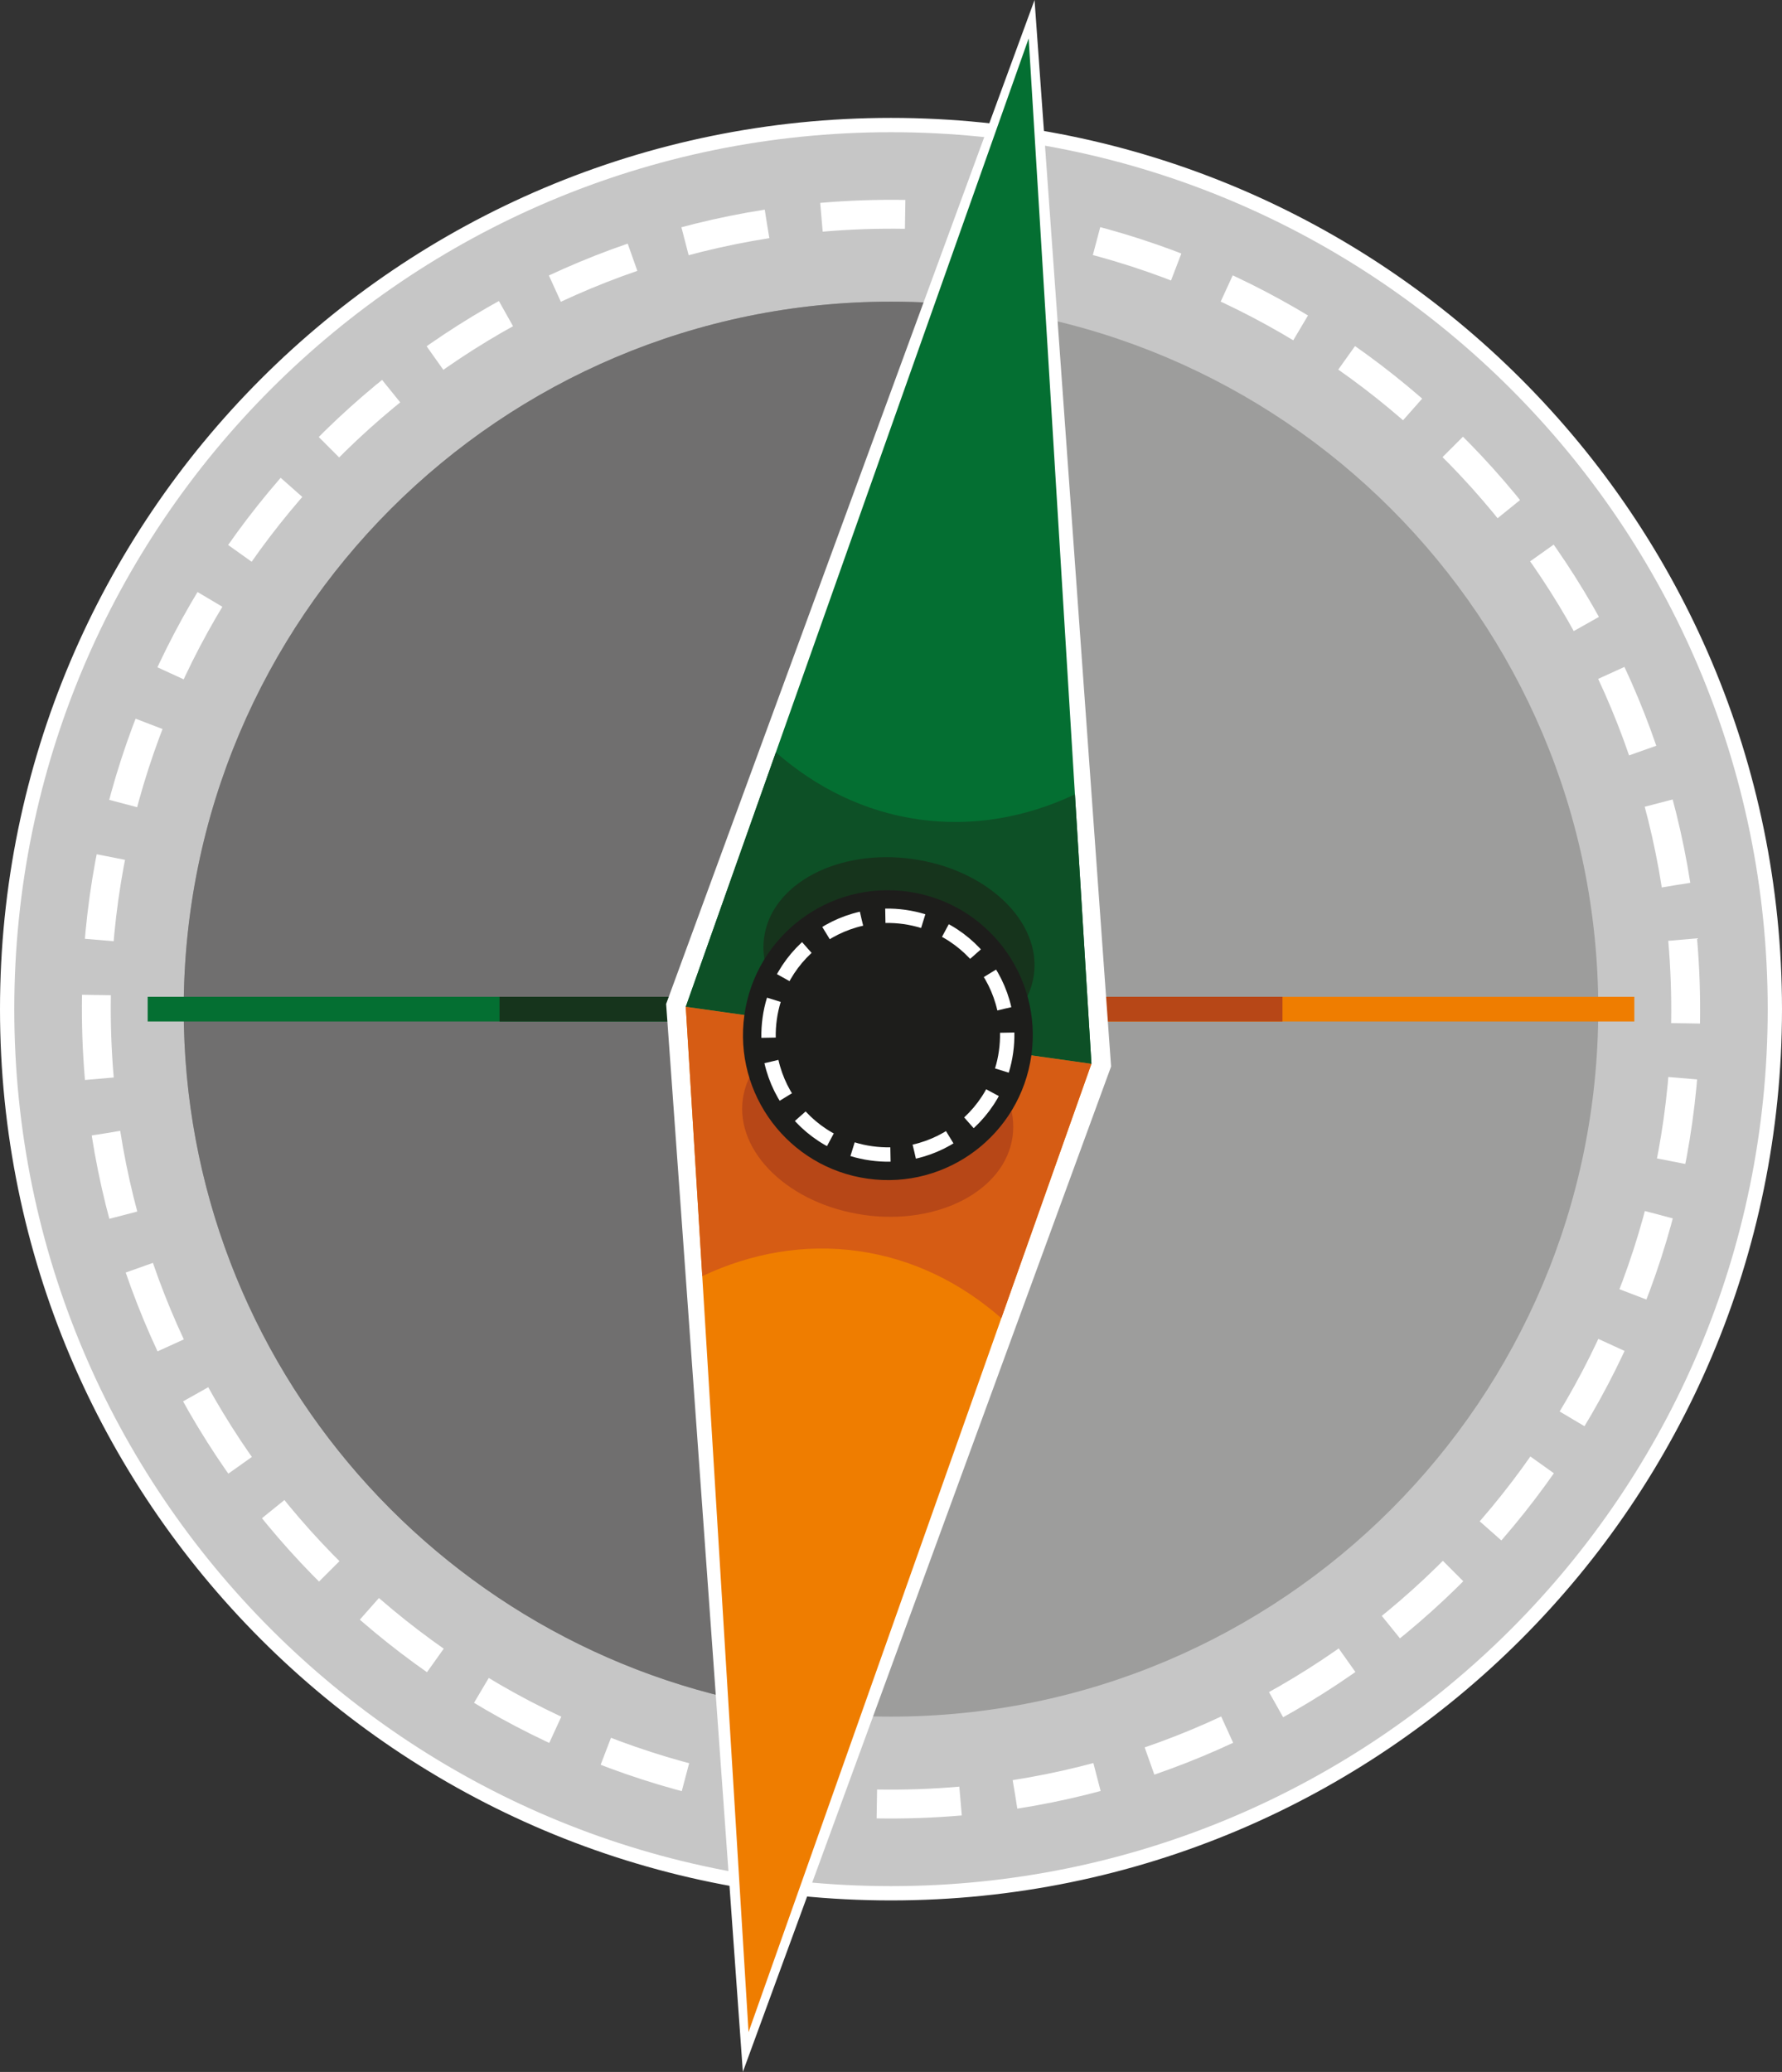
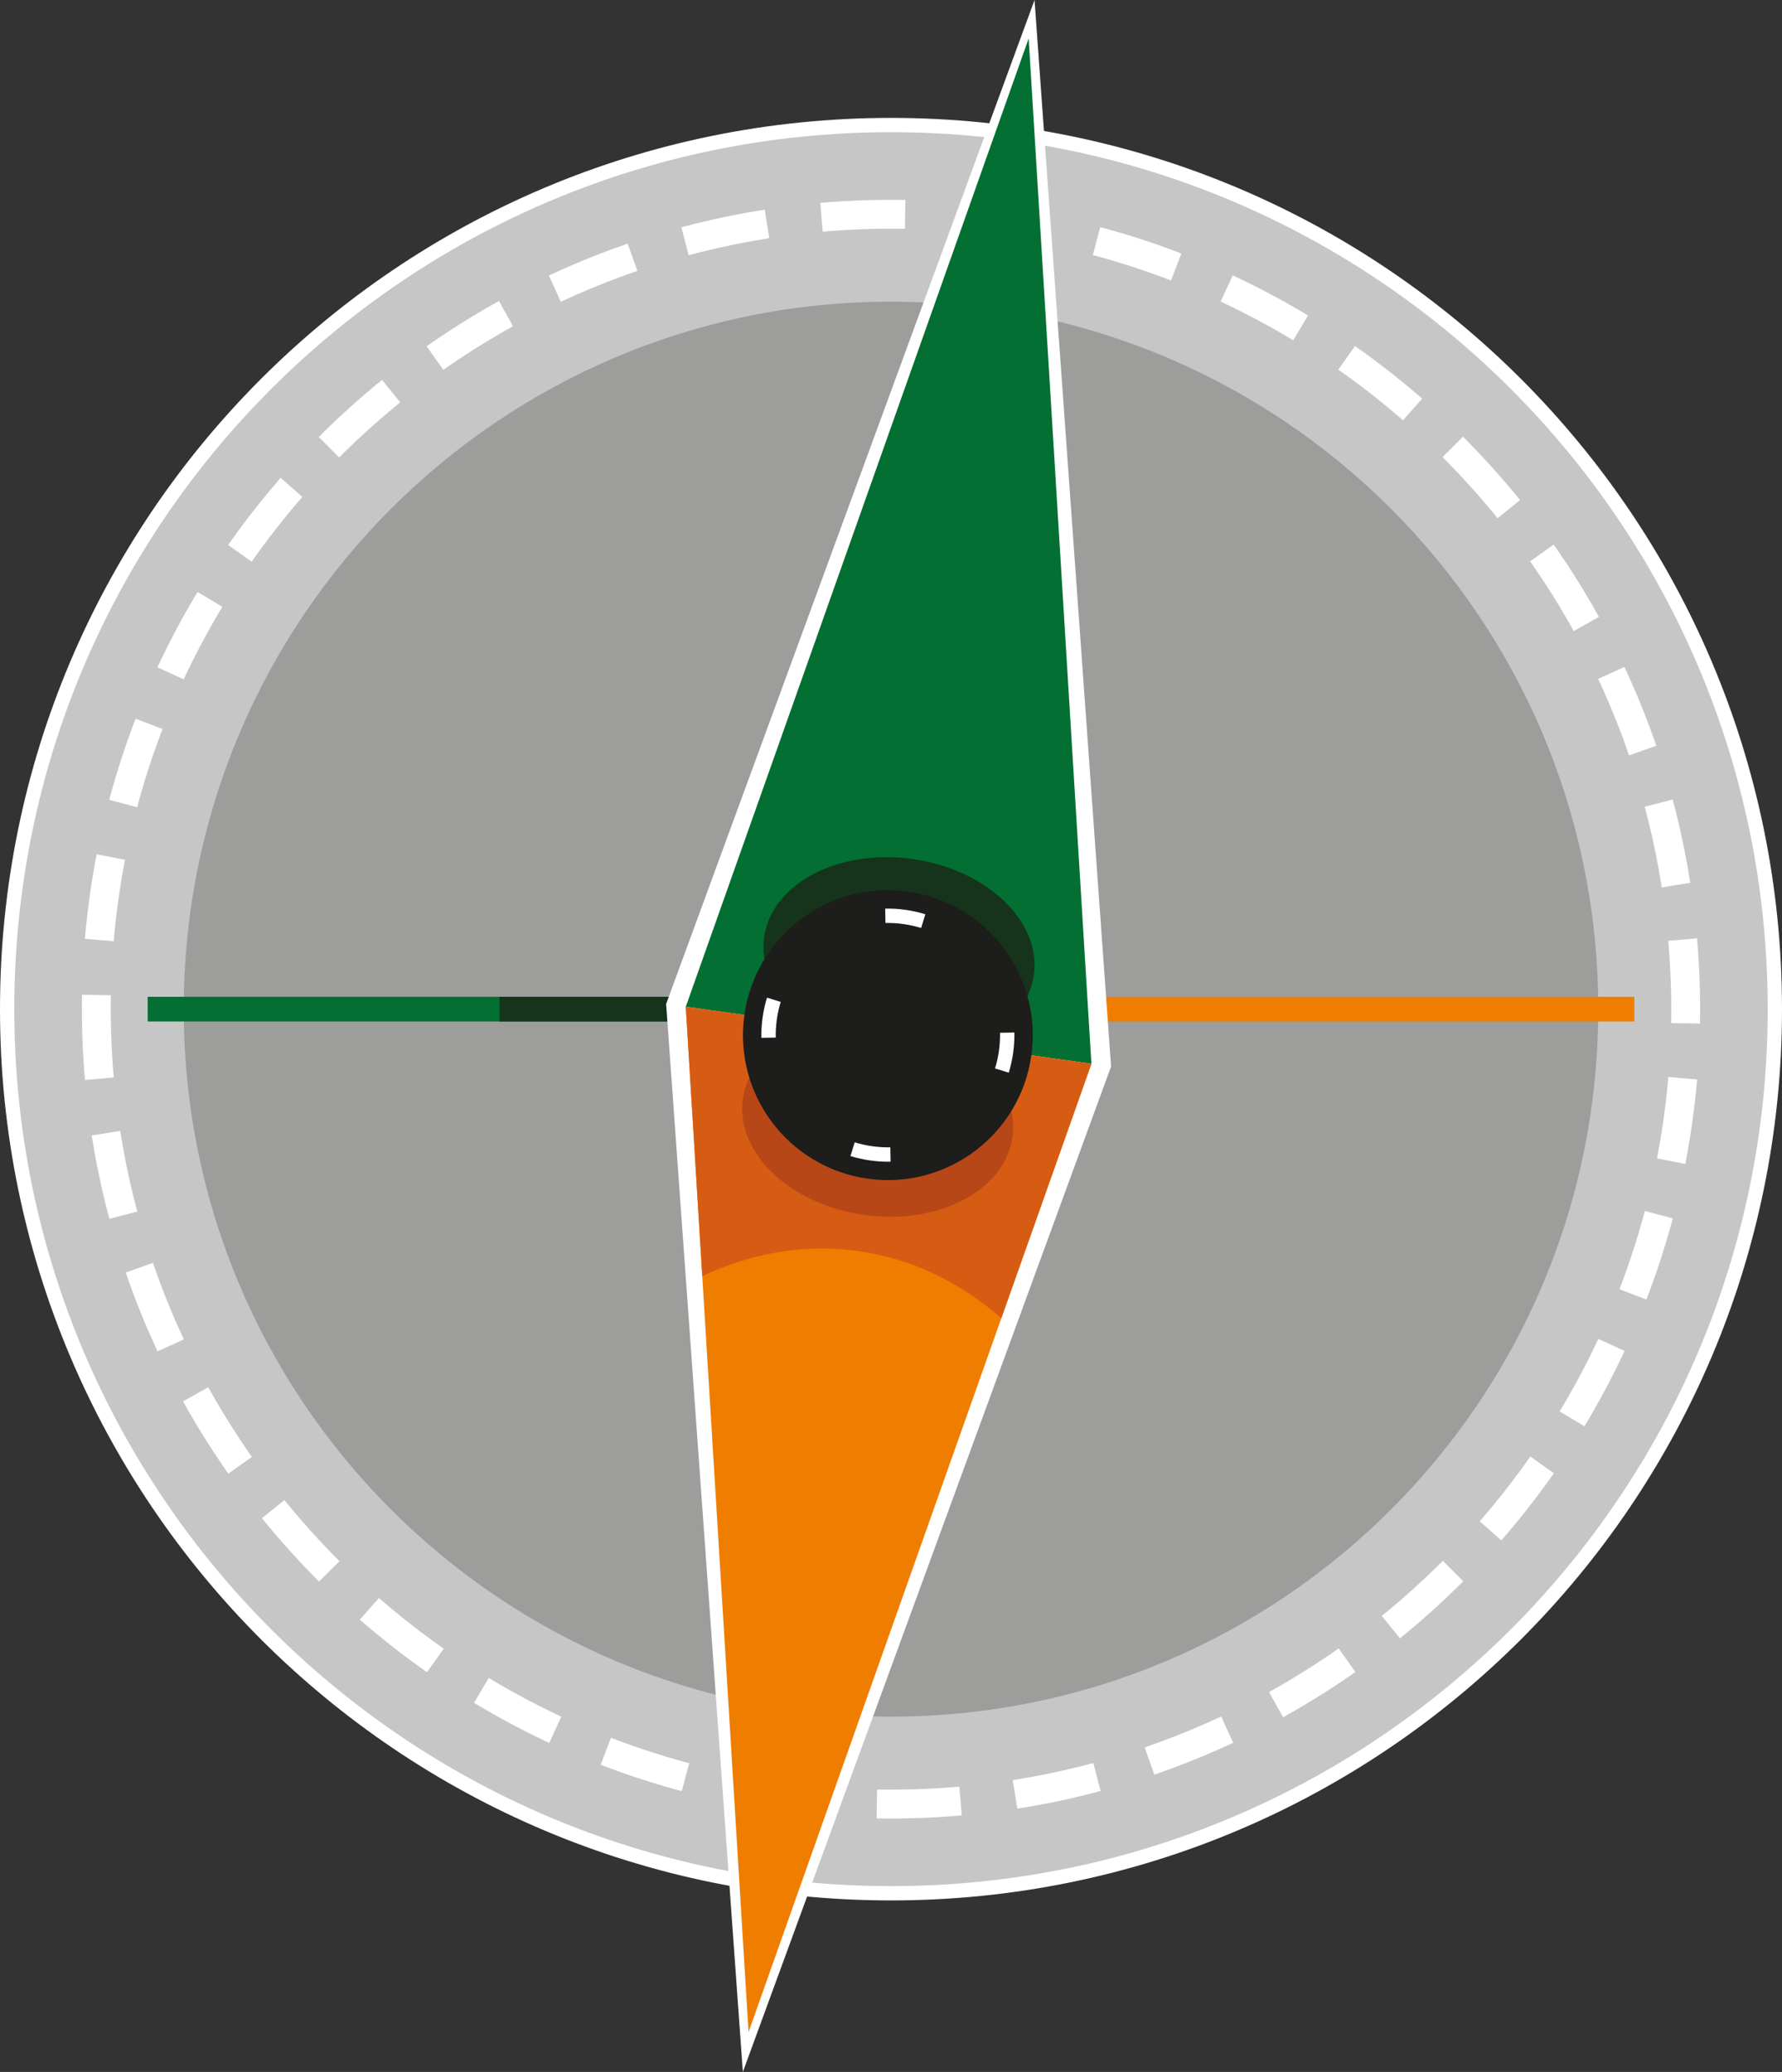
<svg xmlns="http://www.w3.org/2000/svg" viewBox="0 0 476.39 553.74">
  <rect x="0" y="0" width="476.39" height="553.74" fill="#333333" stroke="none" />
  <defs>
    <style>.d,.e,.f,.g,.h,.i,.j,.k,.l{fill:none;}.d,.f,.g,.k,.l{stroke:#fff;}.d,.g{stroke-width:7.72px;}.e{stroke:#ef7d00;}.e,.h,.i,.j{stroke-width:6.59px;}.e,.j{stroke-miterlimit:10;}.m{fill:#fff;}.f{stroke-width:3.82px;}.g{stroke-dasharray:0 0 22.4 14.68;}.n{fill:#046f32;}.h{stroke:#046f32;}.i{stroke:#16341c;}.o{fill:#0d5026;}.p{fill:#9d9d9c;}.q{fill:#d65c14;}.j{stroke:#b74717;}.k{stroke-dasharray:0 0 10.27 6.43;}.k,.l{stroke-width:3.84px;}.r{fill:#ef7d00;}.s{fill:#16341c;}.t{fill:#706f6f;}.u{fill:#b74717;}.v{fill:#c6c6c6;}.w{fill:#1d1d1b;}</style>
  </defs>
  <g id="a" />
  <g id="b">
    <g id="c">
      <path class="v" d="M238.19,505.99c130.5,0,236.29-105.79,236.29-236.29S368.69,33.42,238.19,33.42,1.91,139.21,1.91,269.7s105.79,236.29,236.29,236.29h0Z" />
      <path class="f" d="M238.19,505.99c130.5,0,236.29-105.79,236.29-236.29S368.69,33.42,238.19,33.42,1.91,139.21,1.91,269.7s105.79,236.29,236.29,236.29h0Z" />
      <path class="p" d="M238.19,458.78c104.42,0,189.08-84.65,189.08-189.08S342.62,80.62,238.19,80.62,49.12,165.28,49.12,269.7s84.65,189.08,189.08,189.08h0Z" />
-       <path class="t" d="M262.09,82.12c-7.83-.99-15.8-1.5-23.9-1.5-104.42,0-189.08,84.65-189.08,189.08,0,95.34,70.56,174.19,162.3,187.2l50.68-374.78h0Z" />
      <path class="g" d="M271.36,479.56c98.63-15.46,173.85-98.39,179-198.74m-2.3-44.28c-15.46-98.63-98.39-173.86-198.74-179m-44.28,2.3C106.4,75.3,31.18,158.23,26.03,258.58m2.3,44.28c15.46,98.63,98.39,173.86,198.74,179" />
      <path class="d" d="M450.61,273.49c.06-3.71,.03-7.45-.1-11.2-.13-3.75-.36-7.48-.68-11.18M241.98,57.29c-3.71-.06-7.45-.03-11.2,.1-3.75,.13-7.48,.36-11.18,.68M25.78,265.92c-.06,3.71-.03,7.45,.1,11.2,.13,3.75,.36,7.48,.68,11.18m207.85,193.82c3.71,.06,7.44,.03,11.2-.1,3.75-.13,7.48-.36,11.18-.68" />
      <line class="e" x1="238.19" y1="269.7" x2="436.91" y2="269.7" />
      <line class="h" x1="39.48" y1="269.7" x2="238.19" y2="269.7" />
      <line class="i" x1="133.54" y1="269.7" x2="238.19" y2="269.7" />
-       <line class="j" x1="238.19" y1="269.7" x2="342.85" y2="269.7" />
      <polygon class="m" points="297.03 285.04 276.57 0 178.08 268.32 198.59 553.74 297.03 285.04 297.03 285.04" />
      <polygon class="n" points="275 10.26 183.33 269.06 291.77 284.3 275 10.26 275 10.26" />
      <polygon class="r" points="200.11 543.1 291.77 284.3 183.33 269.06 200.11 543.1 200.11 543.1" />
      <path class="q" d="M267.69,352.29l24.08-67.99-108.44-15.24,4.41,72c13.05-6.15,27.27-8.73,41.71-6.7,14.44,2.03,27.39,8.42,38.24,17.94h0Z" />
-       <path class="o" d="M207.42,201.07l-24.08,67.99,108.44,15.24-4.41-72c-13.06,6.15-27.27,8.73-41.71,6.7-14.44-2.03-27.39-8.42-38.24-17.93h0Z" />
      <path class="u" d="M230.99,324.71c19.91,2.8,37.68-6.56,39.7-20.9,2.01-14.34-12.49-28.23-32.4-31.03-19.91-2.8-37.68,6.56-39.7,20.89-2.02,14.34,12.49,28.23,32.4,31.03h0Z" />
      <path class="s" d="M236.68,281.5c19.91,2.8,37.68-6.56,39.7-20.89,2.02-14.34-12.49-28.23-32.4-31.03-19.91-2.8-37.68,6.56-39.7,20.9-2.02,14.34,12.49,28.23,32.4,31.03h0Z" />
      <path class="w" d="M231.97,315.01c21.19,2.98,40.77-11.78,43.75-32.97,2.98-21.18-11.78-40.77-32.97-43.74-21.18-2.98-40.77,11.78-43.75,32.96-2.98,21.18,11.78,40.77,32.97,43.75h0Z" />
-       <path class="k" d="M244.42,307.78c9.92-2.25,18.3-9.18,22.32-18.65m1.75-19.53c-2.25-9.92-9.18-18.3-18.66-22.32m-19.53-1.75c-9.92,2.25-18.31,9.18-22.32,18.65m-1.75,19.53c2.25,9.92,9.18,18.3,18.66,22.32" />
      <path class="l" d="M267.84,286.11c.5-1.61,.87-3.28,1.11-5.01,.24-1.72,.34-3.43,.31-5.12m-22.45-29.8c-1.61-.5-3.28-.87-5.01-1.12-1.72-.24-3.43-.34-5.12-.31m-29.8,22.45c-.5,1.61-.87,3.28-1.11,5.01-.24,1.73-.34,3.44-.31,5.12m22.46,29.8c1.61,.5,3.28,.87,5.01,1.11,1.73,.24,3.44,.34,5.12,.31" />
    </g>
  </g>
</svg>